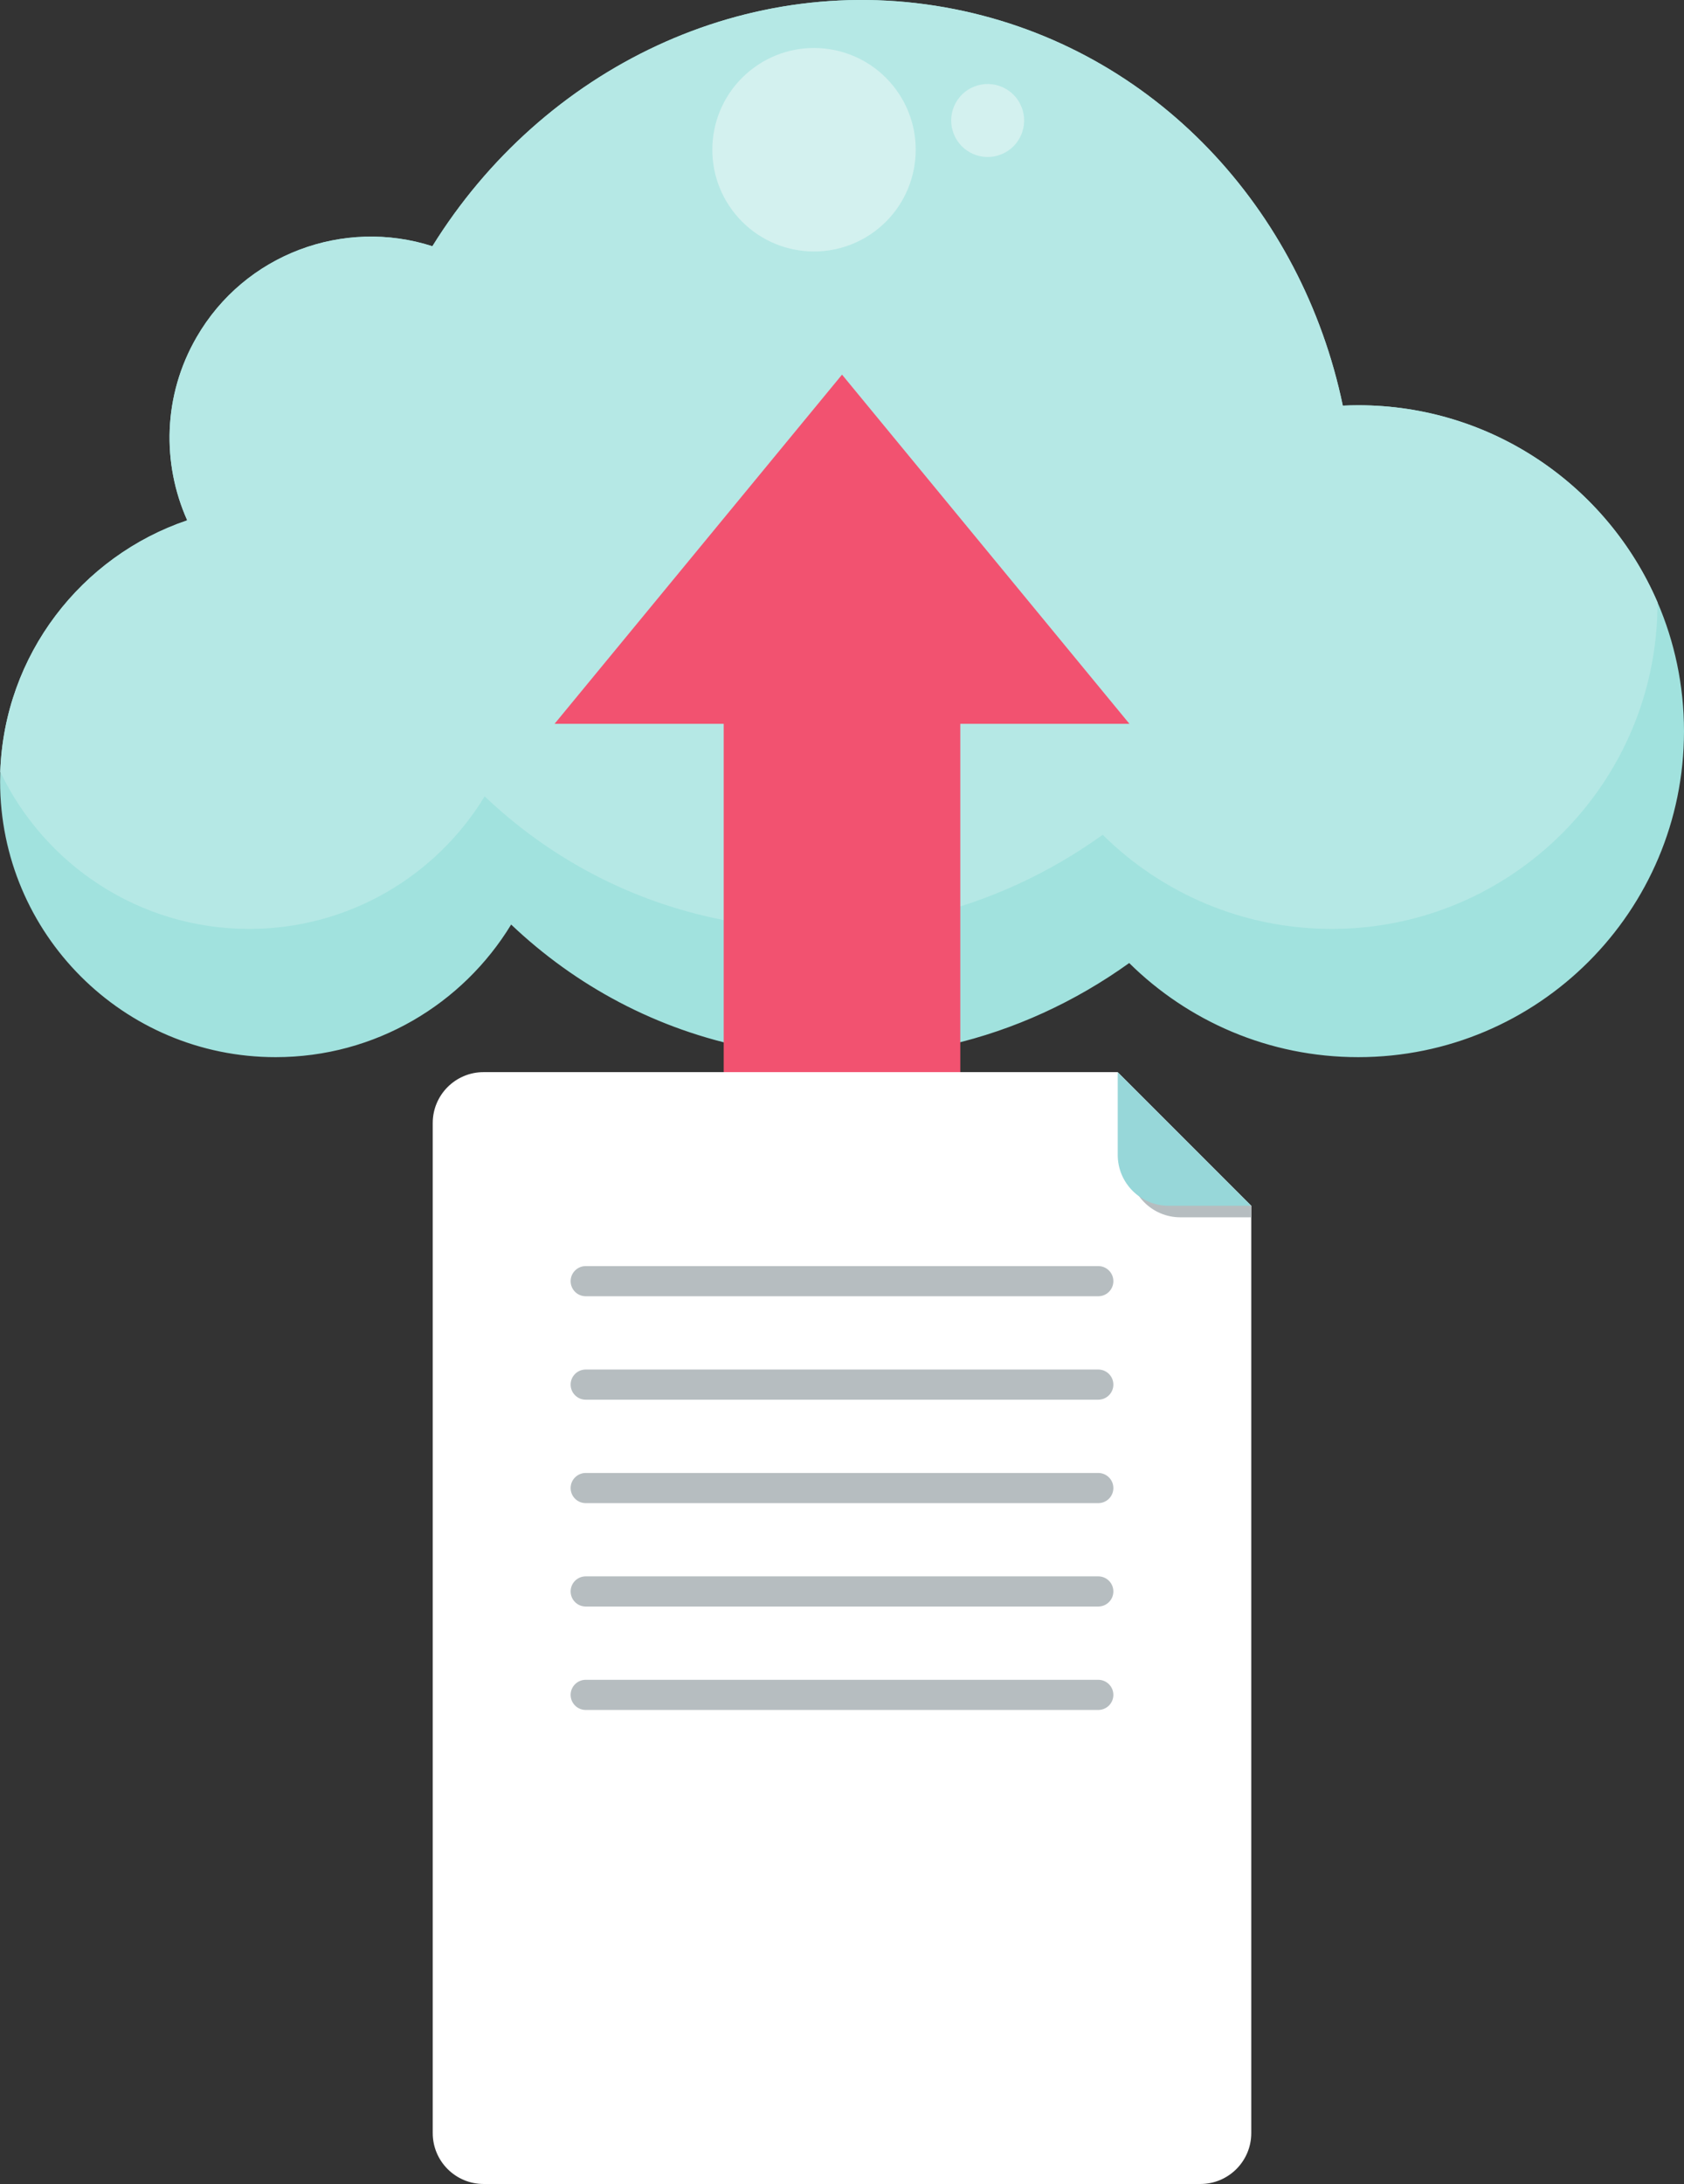
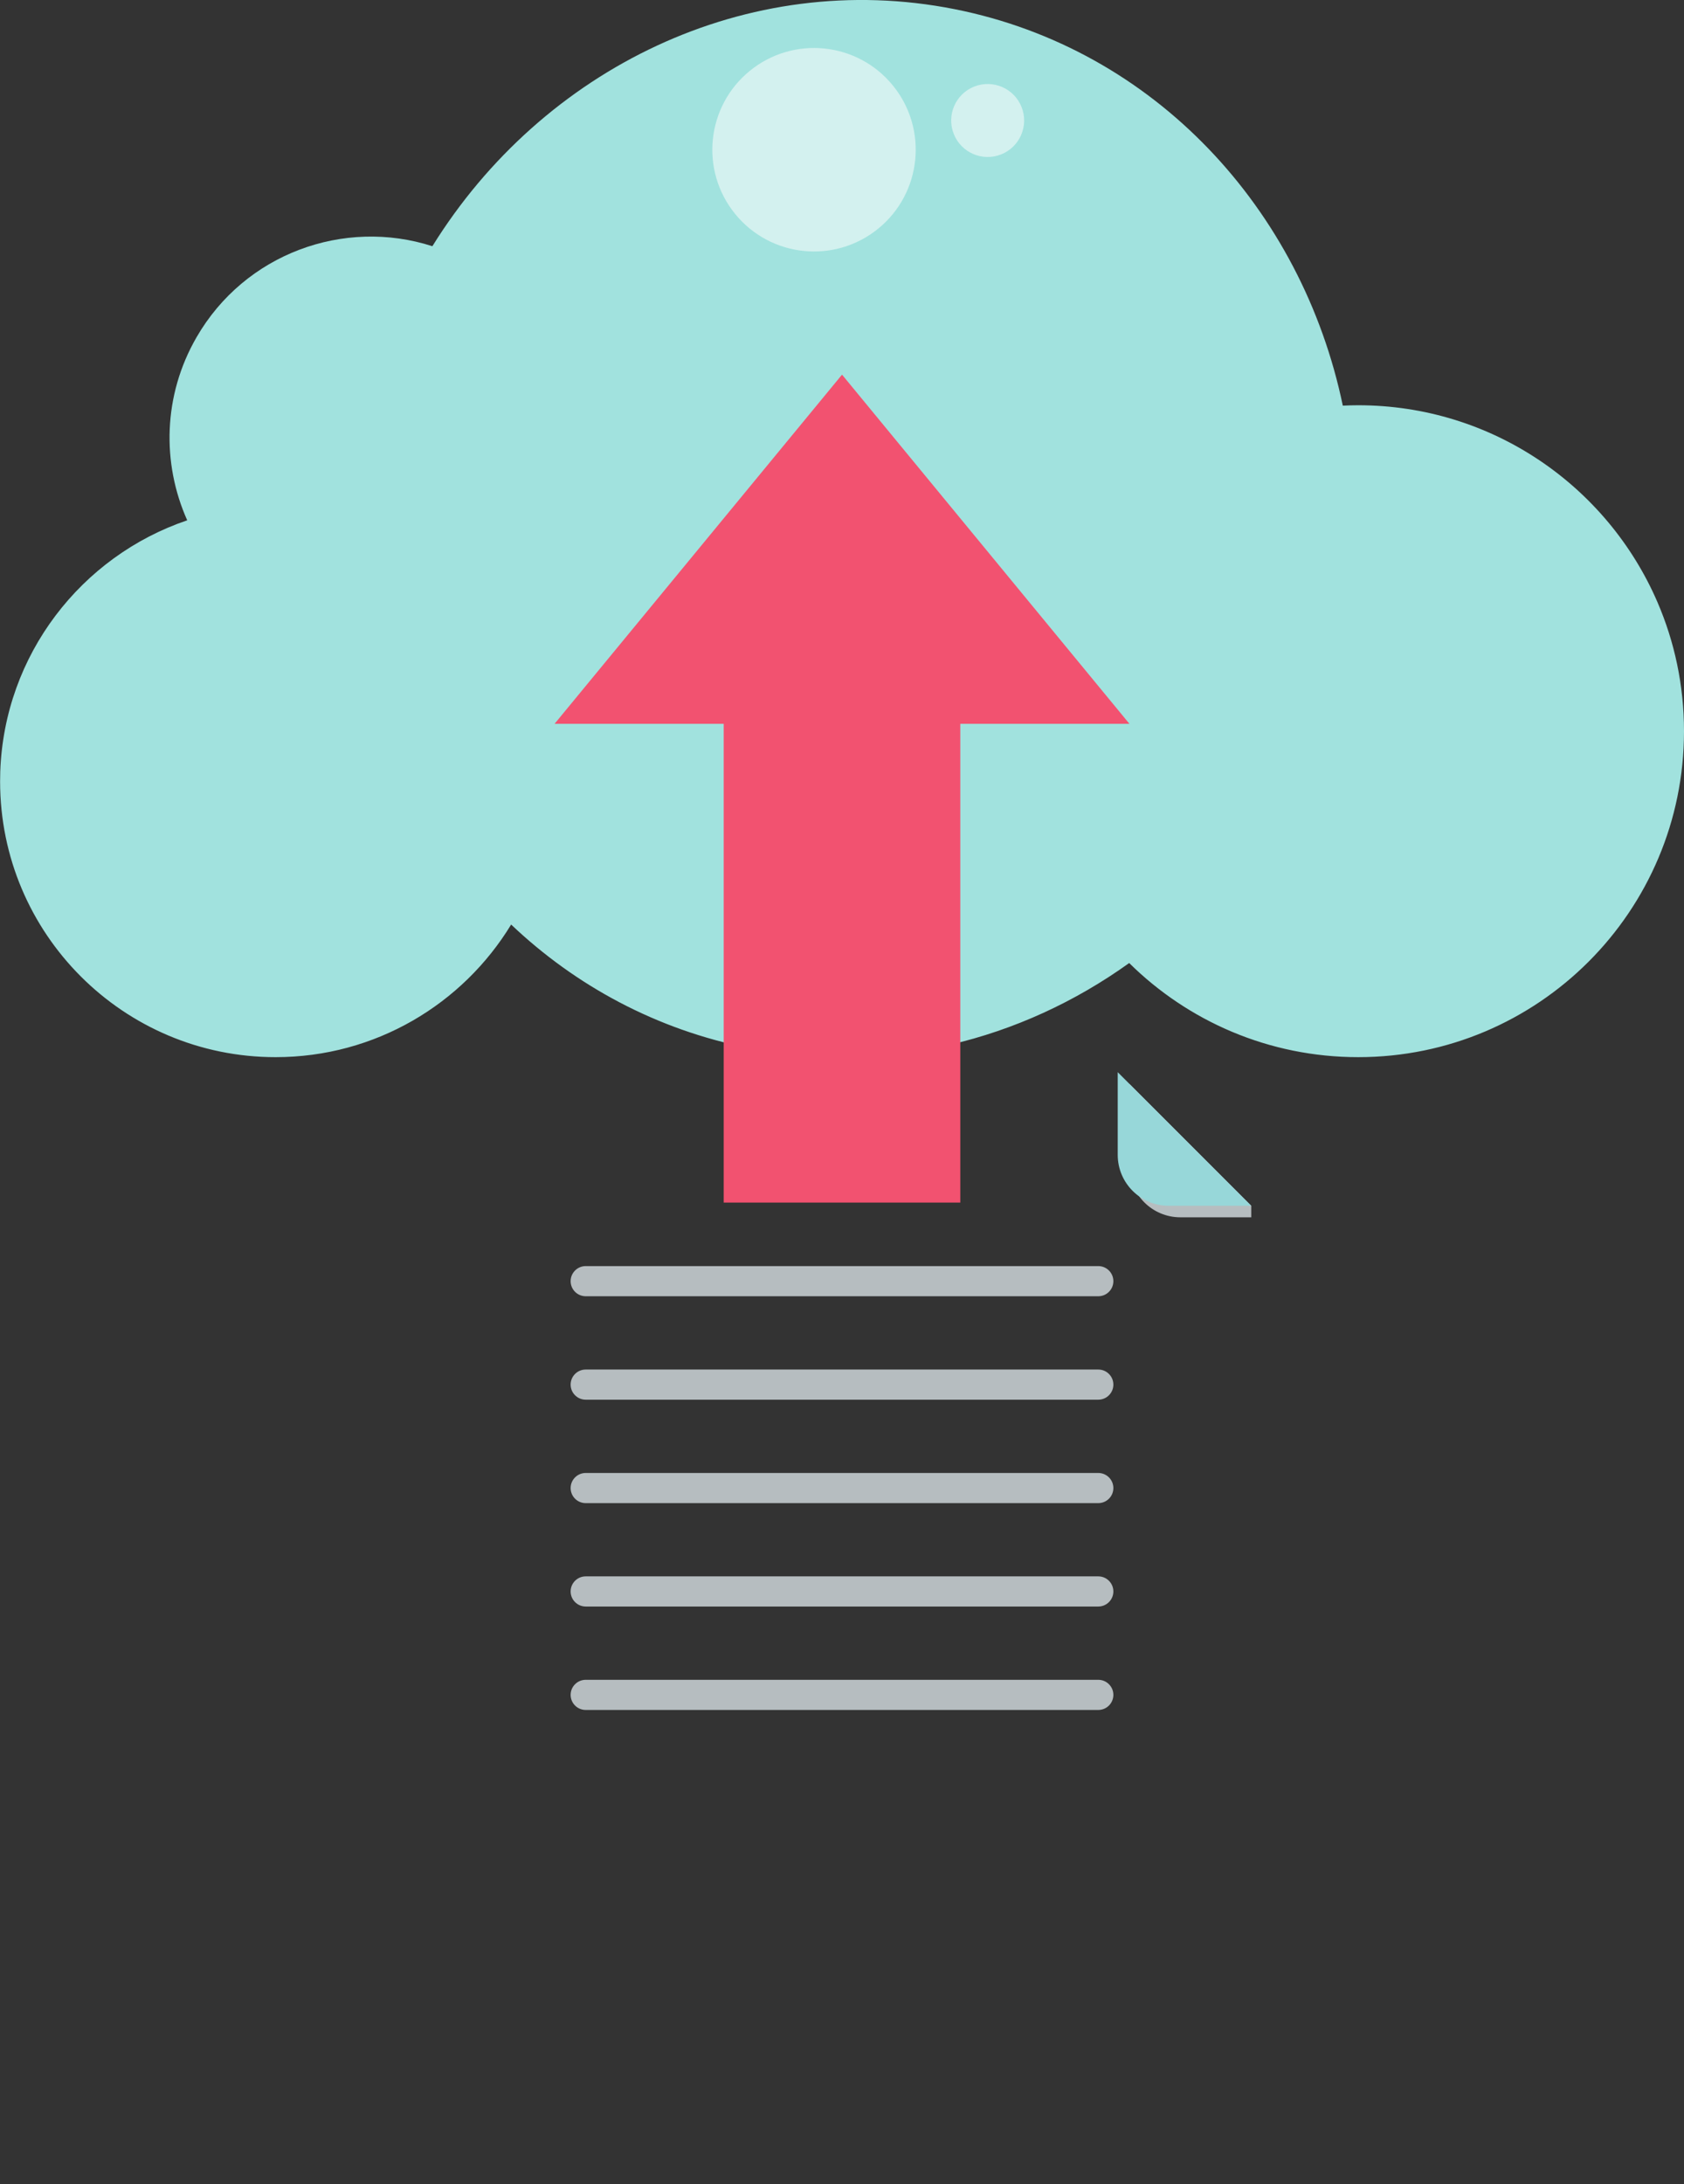
<svg xmlns="http://www.w3.org/2000/svg" id="Capa_2" data-name="Capa 2" viewBox="0 0 336.31 435.99">
  <rect x="0" y="0" width="336.31" height="435.99" fill="#333333" stroke="none" />
  <defs>
    <style>
      .cls-1 {
        fill: #f25270;
      }

      .cls-1, .cls-2, .cls-3, .cls-4, .cls-5, .cls-6, .cls-7 {
        stroke-width: 0px;
      }

      .cls-2 {
        fill: #d3f1ef;
      }

      .cls-3 {
        fill: #b5e8e5;
      }

      .cls-4 {
        fill: #a1e2de;
      }

      .cls-5 {
        fill: #fff;
      }

      .cls-6 {
        fill: #97d7d9;
      }

      .cls-7 {
        fill: #b6bdc0;
      }
    </style>
  </defs>
  <g id="_Ñëîé_1" data-name="Ñëîé 1">
    <g>
      <g>
        <path class="cls-4" d="m336.31,145.97c0,35.94-29.13,65.07-65.06,65.07-17.83,0-33.99-7.18-45.74-18.79-21.59,15.49-48.66,22.38-76,16.95-18.4-3.65-34.55-12.41-47.43-24.63-9.66,15.87-27.11,26.47-47.04,26.47-30.39,0-55.02-24.64-55.02-55.03,0-.65.01-1.3.03-1.95.81-23.37,16.2-43.04,37.34-50.19-5.09-11.37-4.85-24.93,1.86-36.54,9.64-16.7,29.46-23.86,47.1-18.18C108.37,13.68,149.2-6.39,190.65,1.83c39.97,7.93,69.35,39.95,77.52,79.15,1.02-.05,2.04-.08,3.07-.08,26.79,0,49.79,16.19,59.77,39.31,3.41,7.9,5.3,16.6,5.3,25.75Z" />
-         <path class="cls-3" d="m331.02,120.22v.15c0,35.94-29.13,65.07-65.06,65.07-17.83,0-33.99-7.17-45.74-18.79-21.59,15.5-48.66,22.39-76,16.96-18.4-3.65-34.56-12.41-47.43-24.63-9.66,15.87-27.11,26.46-47.04,26.46-21.92,0-40.85-12.82-49.7-31.37.81-23.37,16.2-43.04,37.34-50.19-5.09-11.37-4.85-24.93,1.86-36.54,9.64-16.7,29.46-23.86,47.1-18.18C108.37,13.68,149.2-6.39,190.65,1.83c39.97,7.93,69.35,39.95,77.52,79.15,1.02-.05,2.04-.08,3.07-.08,26.79,0,49.79,16.19,59.77,39.31Z" />
        <g>
          <circle class="cls-2" cx="162.58" cy="29.9" r="20.31" transform="translate(17.61 109.35) rotate(-39.15)" />
          <path class="cls-2" d="m204.02,21.38c1.48,3.74-.36,7.98-4.1,9.45-3.74,1.48-7.98-.36-9.45-4.1-1.48-3.74.36-7.98,4.1-9.45,3.74-1.48,7.98.36,9.45,4.1Z" />
        </g>
      </g>
      <polygon class="cls-1" points="225.56 144.5 168.16 74.79 110.75 144.5 144.53 144.5 144.53 240.07 191.78 240.07 191.78 144.5 225.56 144.5" />
      <g>
-         <path class="cls-5" d="m249.89,240.71v185.12c0,5.61-4.55,10.16-10.16,10.16H96.58c-5.61,0-10.16-4.55-10.16-10.16v-201.64c0-5.61,4.55-10.16,10.16-10.16h126.63l26.67,26.67Z" />
        <path class="cls-7" d="m249.89,240.71v2.3h-14.17c-5.61,0-10.16-4.55-10.16-10.16v-16.46l24.32,24.32Z" />
        <path class="cls-6" d="m223.22,230.55v-16.51l26.67,26.67h-16.51c-5.61,0-10.16-4.55-10.16-10.16Z" />
        <g>
          <path class="cls-7" d="m219.34,258.77h-102.37c-1.66,0-3.01-1.35-3.01-3.01h0c0-1.66,1.35-3.01,3.01-3.01h102.37c1.66,0,3.01,1.35,3.01,3.01h0c0,1.66-1.35,3.01-3.01,3.01Z" />
          <path class="cls-7" d="m219.34,279.42h-102.37c-1.66,0-3.01-1.35-3.01-3.01h0c0-1.66,1.35-3.01,3.01-3.01h102.37c1.66,0,3.01,1.35,3.01,3.01h0c0,1.66-1.35,3.01-3.01,3.01Z" />
          <path class="cls-7" d="m219.34,300.07h-102.37c-1.66,0-3.01-1.35-3.01-3.01h0c0-1.66,1.35-3.01,3.01-3.01h102.37c1.66,0,3.01,1.35,3.01,3.01h0c0,1.66-1.35,3.01-3.01,3.01Z" />
          <path class="cls-7" d="m219.34,320.71h-102.37c-1.66,0-3.01-1.35-3.01-3.01h0c0-1.66,1.35-3.01,3.01-3.01h102.37c1.66,0,3.01,1.35,3.01,3.01h0c0,1.66-1.35,3.01-3.01,3.01Z" />
          <path class="cls-7" d="m219.34,341.36h-102.37c-1.66,0-3.01-1.35-3.01-3.01h0c0-1.66,1.35-3.01,3.01-3.01h102.37c1.66,0,3.01,1.35,3.01,3.01h0c0,1.66-1.35,3.01-3.01,3.01Z" />
        </g>
      </g>
    </g>
  </g>
</svg>